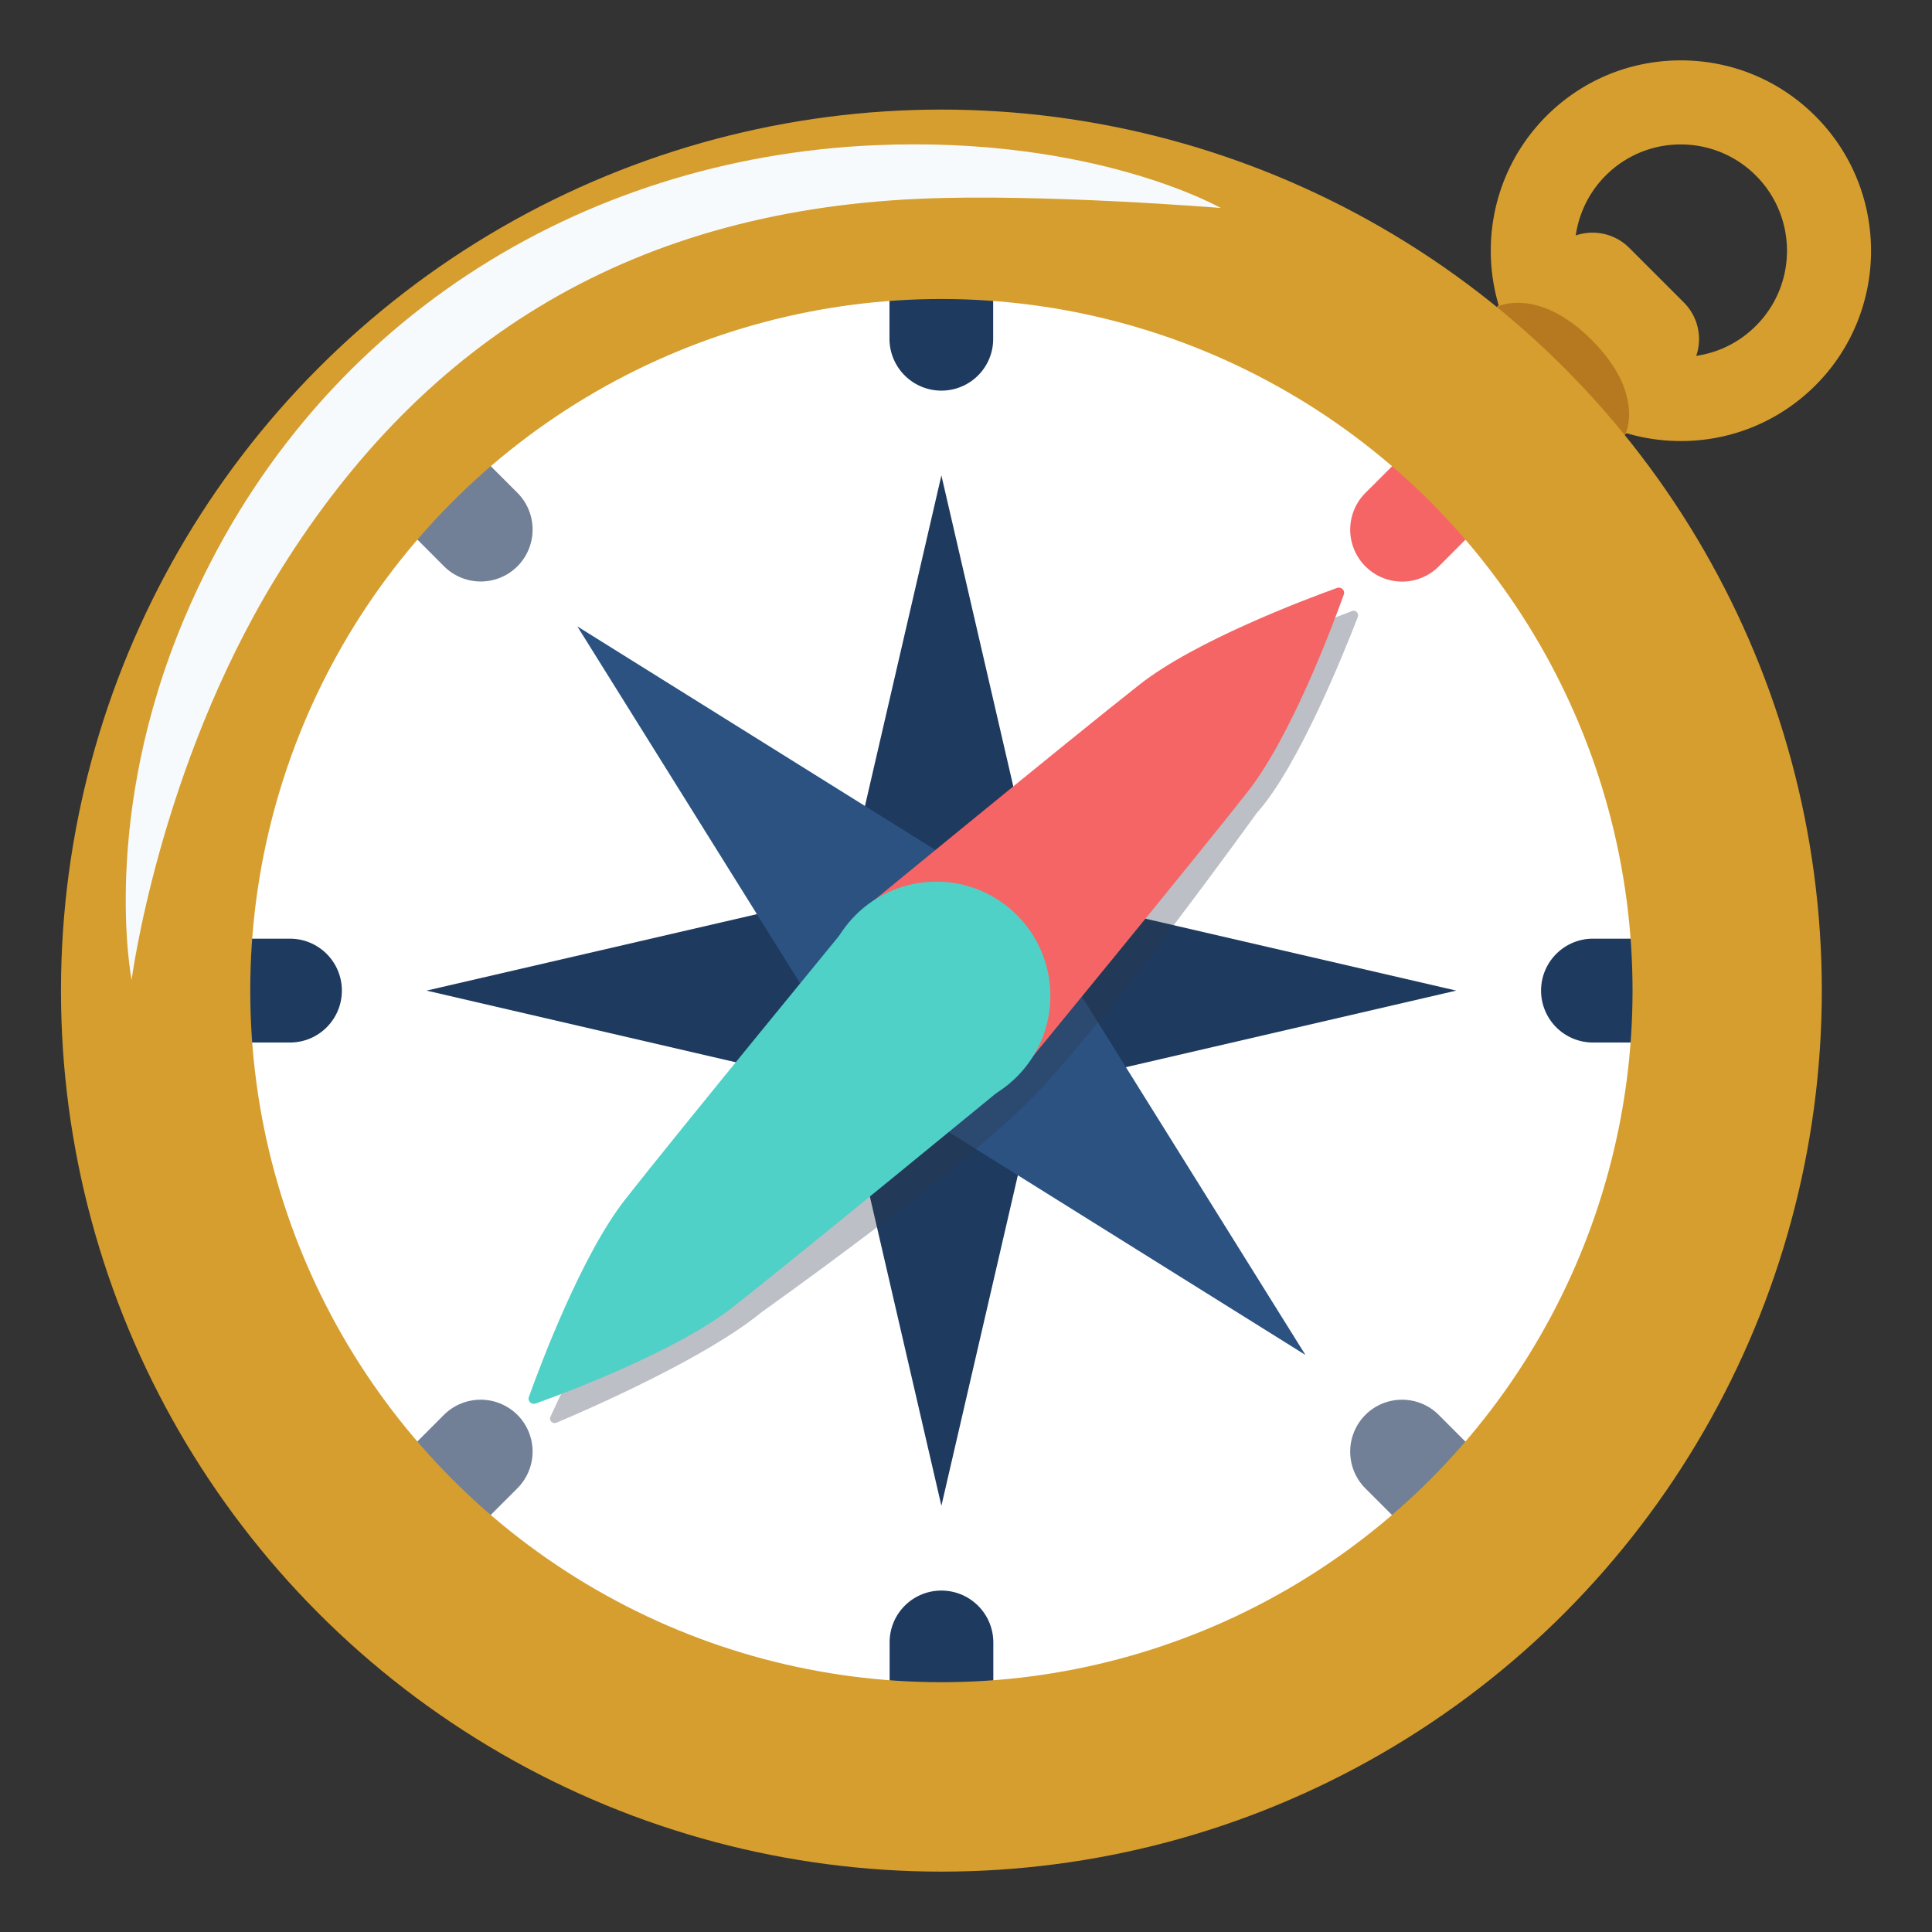
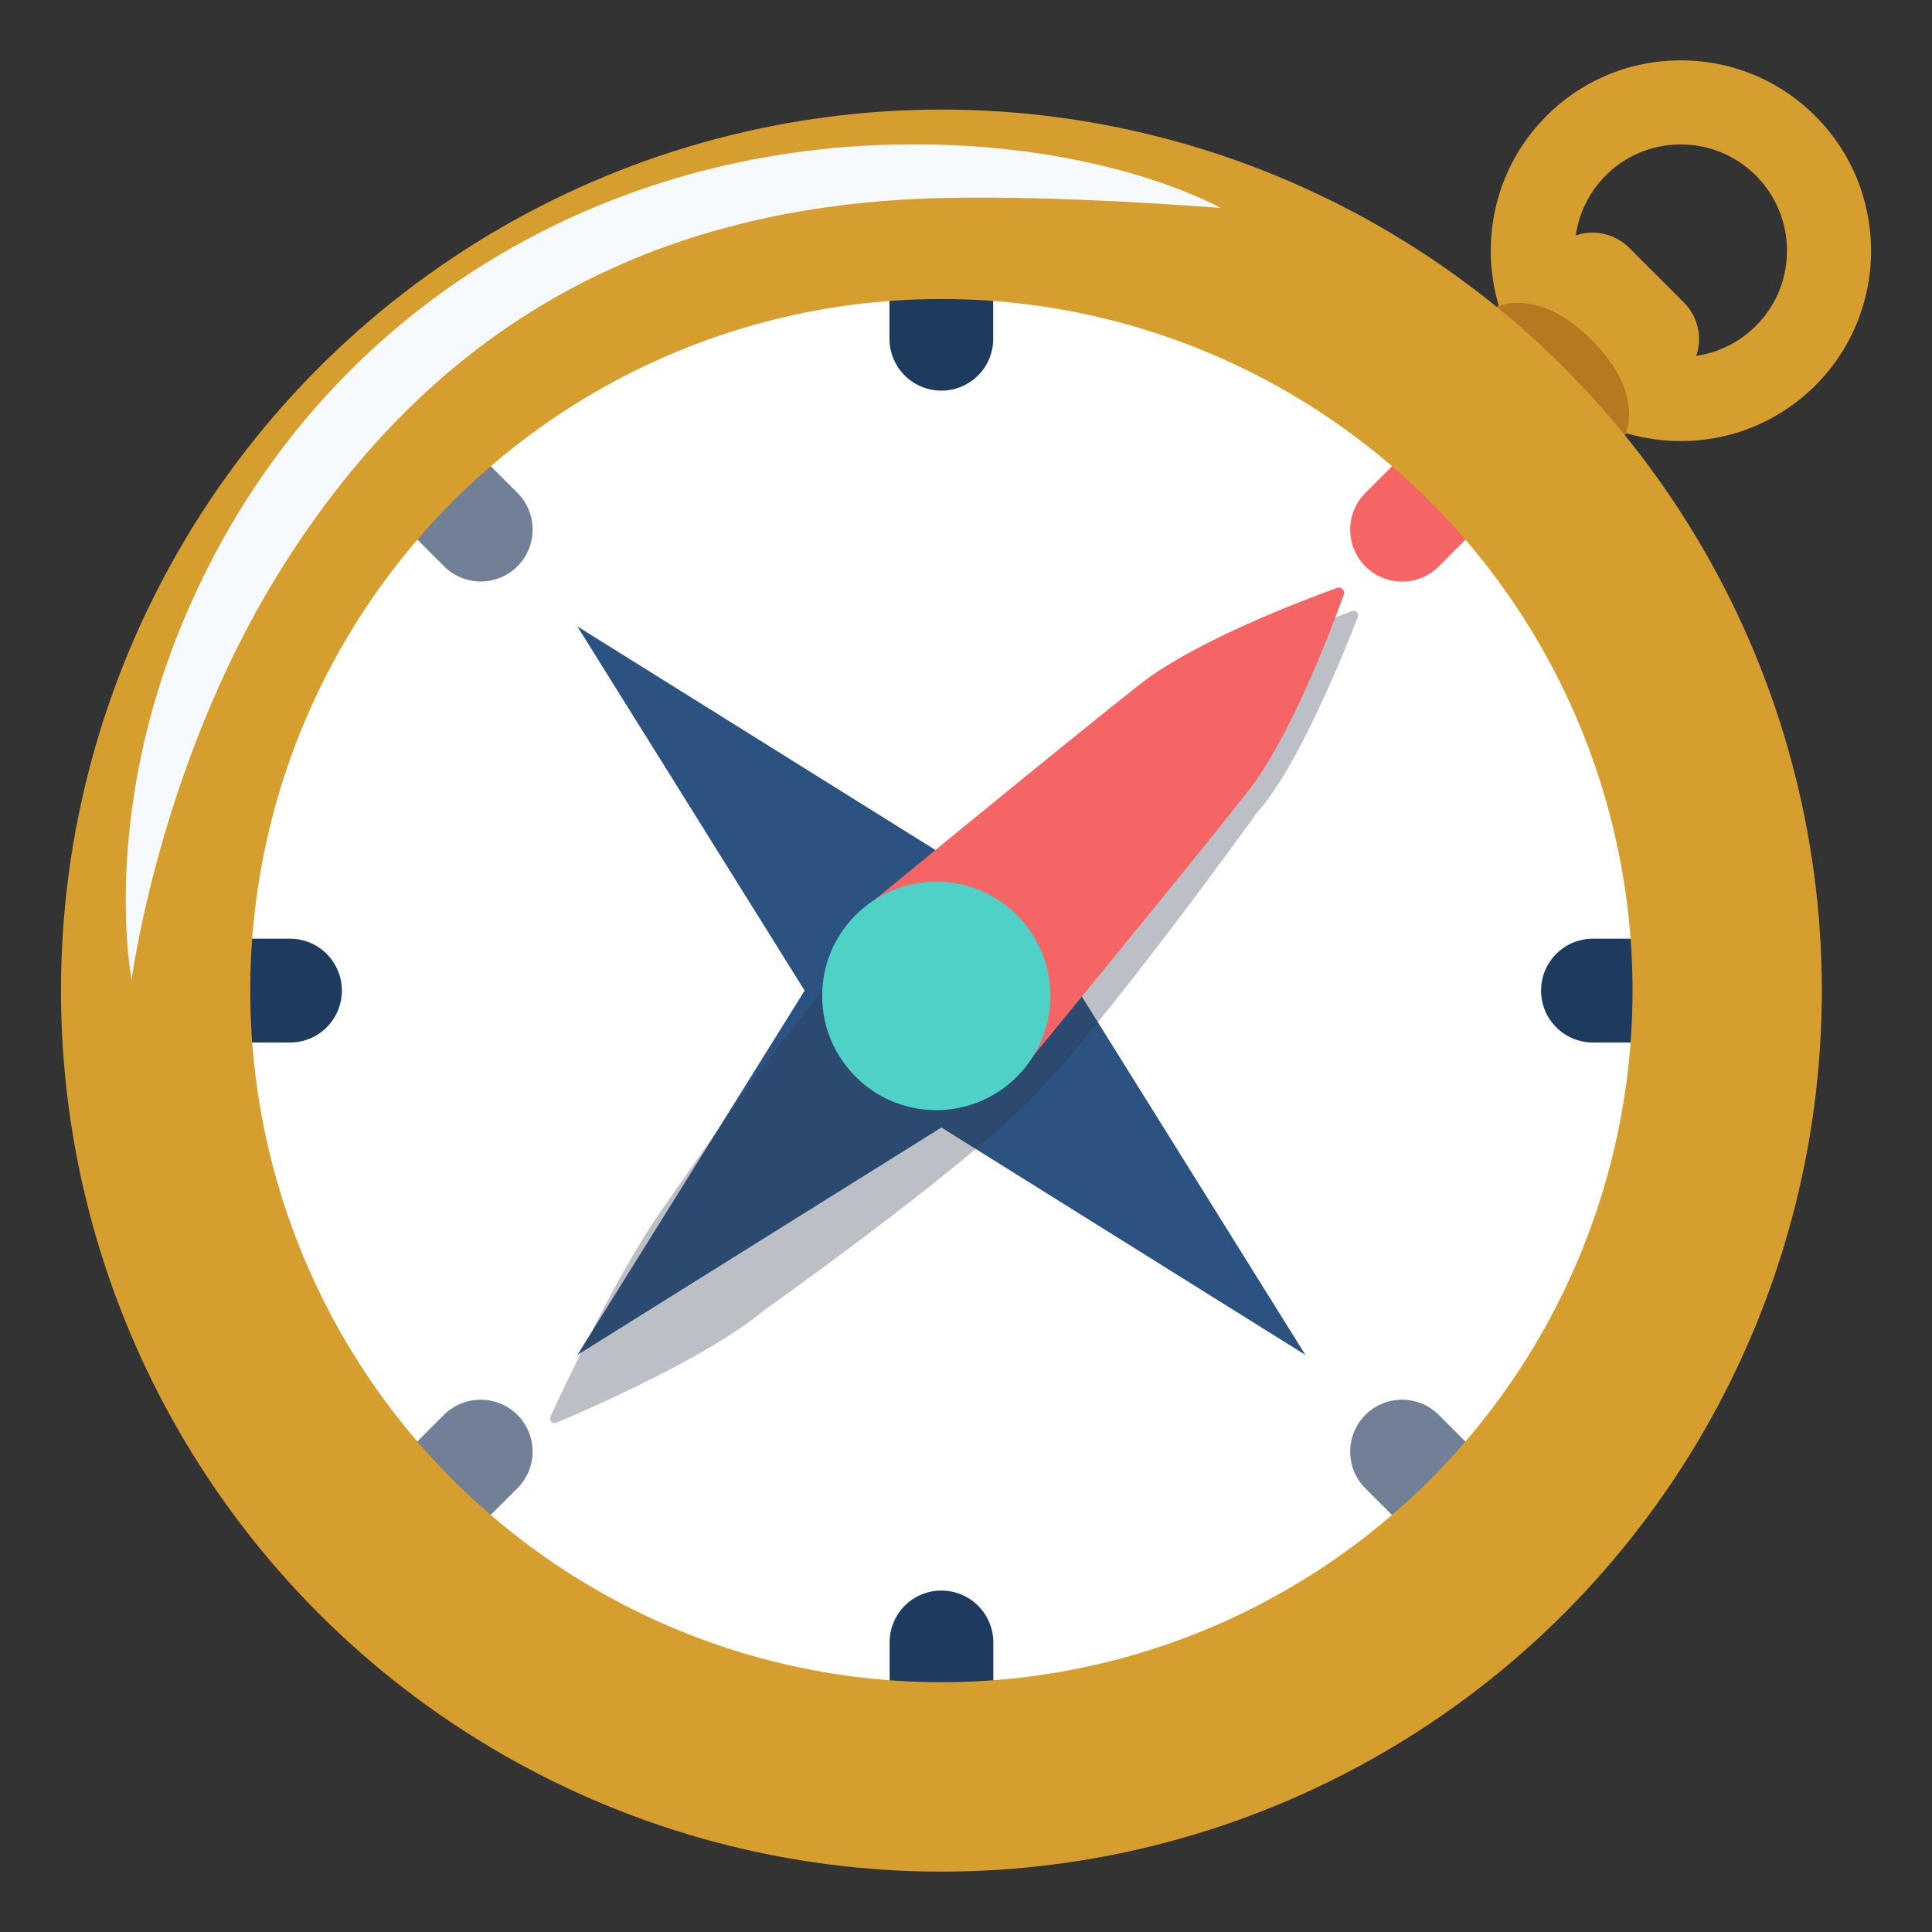
<svg xmlns="http://www.w3.org/2000/svg" viewBox="0 0 128 128" aria-hidden="true" role="img" class="iconify iconify--noto" preserveAspectRatio="xMidYMid meet">
  <rect x="0" y="0" width="128" height="128" fill="#333333" stroke="none" />
  <path d="M120.27 7.69C117.89 5.31 114.72 4 111.36 4s-6.53 1.31-8.91 3.69c-4.91 4.92-4.91 12.92 0 17.84c2.38 2.38 5.55 3.69 8.91 3.69c3.37 0 6.53-1.31 8.92-3.69c4.91-4.92 4.91-12.92-.01-17.84zm-13.89 3.94c1.33-1.33 3.1-2.06 4.97-2.06s3.65.73 4.98 2.06c2.75 2.75 2.75 7.22 0 9.96a6.997 6.997 0 0 1-4.98 2.06c-1.88 0-3.65-.73-4.97-2.06c-2.74-2.74-2.74-7.21 0-9.96z" fill="#d69e2e">
                        </path>
  <path d="M105.51 30.95l-8.47-8.48l6.04-6.05a3.44 3.44 0 0 1 4.86 0l3.62 3.62a3.428 3.428 0 0 1 0 4.85l-6.05 6.06z" fill="#d69e2e">
                        </path>
  <path d="M107.69 28.76s1.33-2.67-2.24-6.24s-6.27-2.2-6.27-2.2l-2.14 2.15l8.47 8.48l2.18-2.19z" fill="#b7791f">
                        </path>
  <ellipse cx="62.37" cy="65.63" rx="58.33" ry="58.37" fill="#d69e2e">
                        </ellipse>
  <ellipse cx="62.37" cy="65.63" rx="47.29" ry="47.32" fill="#ffffff">
                        </ellipse>
-   <path fill="#1e3a5f" d="M68.78 72.05l-6.41 27.71l-6.41-27.71l-27.7-6.42l27.7-6.41l6.41-27.72l6.41 27.72l27.7 6.41z">
-                         </path>
  <path fill="#2c5282" d="M71.43 65.63l15.06 24.14L62.37 74.7L38.25 89.77l15.06-24.14L38.25 41.5l24.12 15.06L86.49 41.5z">
                        </path>
  <path d="M50.45 86.94s12.82-9.09 17.68-13.95C73 68.14 83.26 53.87 83.26 53.87c2.75-3.05 5.84-10.76 6.7-13c.09-.24-.14-.48-.38-.39c-1.96.75-8.17 3.2-12.5 5.96c-5.41 3.46-15.09 11.37-19.6 15.88s-10.37 13.2-13.7 17.93c-2.78 3.96-6.26 11.32-7.31 13.61c-.12.25.14.51.39.4c2.36-.99 10.01-4.36 13.59-7.32z" opacity=".32" fill="#2d3748">
                        </path>
  <path d="M82.66 52.46c2.86-3.65 5.57-10.84 6.37-13.07c.1-.27-.16-.53-.44-.44c-2.23.8-9.41 3.52-13.06 6.38c-4.35 3.41-18.82 15.3-18.82 15.3l10.65 10.66c.01 0 11.89-14.48 15.3-18.83z" fill="#f56565">
-                         </path>
-   <path d="M41.41 79.48c-2.86 3.65-5.57 10.84-6.37 13.07c-.1.27.16.53.44.44c2.23-.8 9.41-3.52 13.06-6.38c4.35-3.41 18.82-15.3 18.82-15.3L56.7 60.65S44.82 75.12 41.41 79.48z" fill="#4fd1c7">
                        </path>
  <ellipse cx="62.03" cy="65.98" rx="7.56" ry="7.57" fill="#4fd1c7">
                        </ellipse>
  <g>
    <path d="M90.46 37.52a3.44 3.44 0 0 1 0-4.86l3.56-3.56l4.86 4.86l-3.55 3.56a3.434 3.434 0 0 1-4.87 0z" fill="#f56565">
                        </path>
    <path d="M34.28 93.74a3.44 3.44 0 0 1 0 4.86l-3.56 3.56l-4.86-4.86l3.55-3.56a3.452 3.452 0 0 1 4.87 0z" fill="#718096">
                        </path>
    <g fill="#1e3a5f">
      <path d="M102.1 65.63c0-1.9 1.54-3.44 3.44-3.44h5.02v6.88h-5.02a3.44 3.44 0 0 1-3.44-3.44z">
                        </path>
      <path d="M22.65 65.63c0 1.9-1.54 3.44-3.44 3.44h-5.02v-6.88h5.02c1.9 0 3.44 1.54 3.44 3.44z">
                        </path>
    </g>
    <g fill="#718096">
      <path d="M90.46 93.74a3.44 3.44 0 0 1 4.86 0l3.55 3.56l-4.86 4.86l-3.56-3.56a3.45 3.45 0 0 1 .01-4.86z">
                        </path>
      <path d="M34.28 37.52a3.44 3.44 0 0 1-4.86 0l-3.55-3.56l4.86-4.86l3.56 3.56a3.45 3.45 0 0 1-.01 4.86z">
                        </path>
    </g>
    <g fill="#1e3a5f">
      <path d="M62.37 105.38c1.9 0 3.44 1.54 3.44 3.44v5.03h-6.87v-5.03a3.425 3.425 0 0 1 3.43-3.44z">
                        </path>
      <path d="M62.37 25.88a3.44 3.44 0 0 1-3.44-3.44v-5.03h6.87v5.03c.01 1.9-1.53 3.44-3.43 3.44z">
                        </path>
    </g>
    <ellipse cx="62.37" cy="65.63" rx="47.29" ry="47.32" fill="none" stroke="#d69e2e" stroke-width="3" stroke-miterlimit="10">
                        </ellipse>
  </g>
  <path d="M8.72 64.92S6.6 54.18 12.25 40.88C20.59 21.26 38.6 10.46 57.97 9.62c14.53-.63 22.91 4.16 22.91 4.16s-11.82-.97-19.97-.61c-19.66.87-33.32 9.84-42.68 25.18c-7.7 12.64-9.51 26.57-9.51 26.57z" fill="#f7fafc">
                        </path>
</svg>